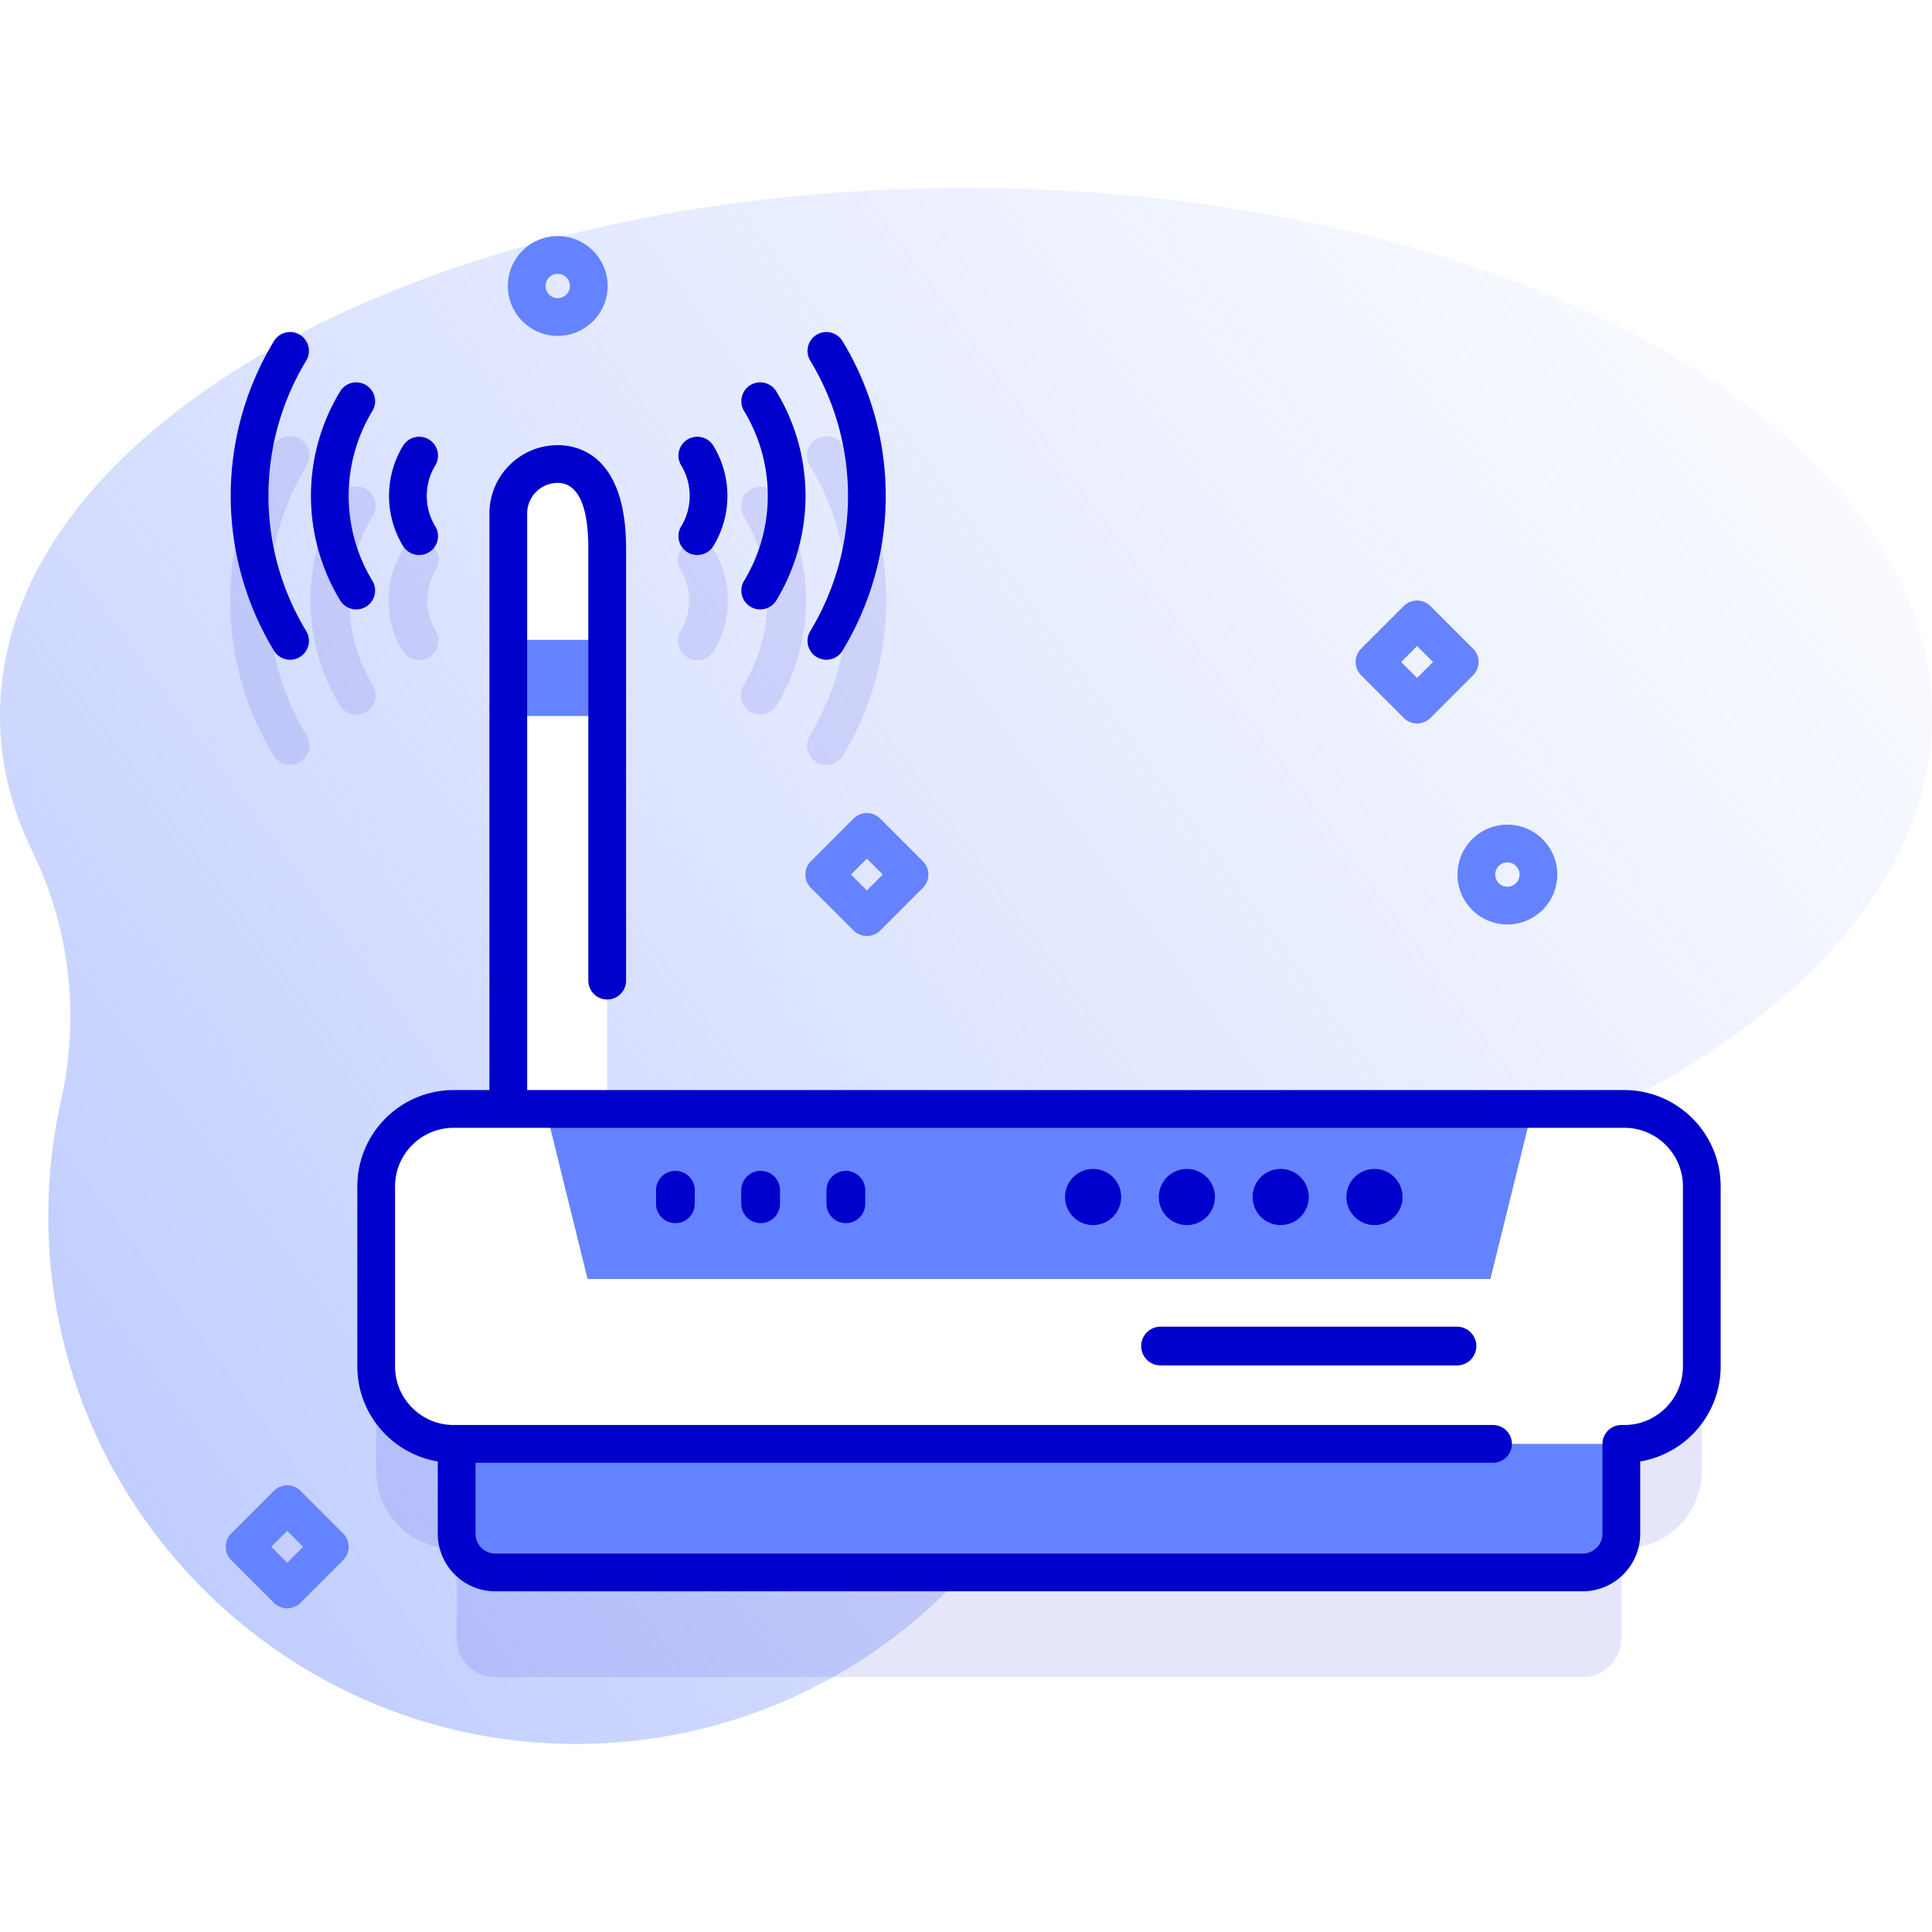
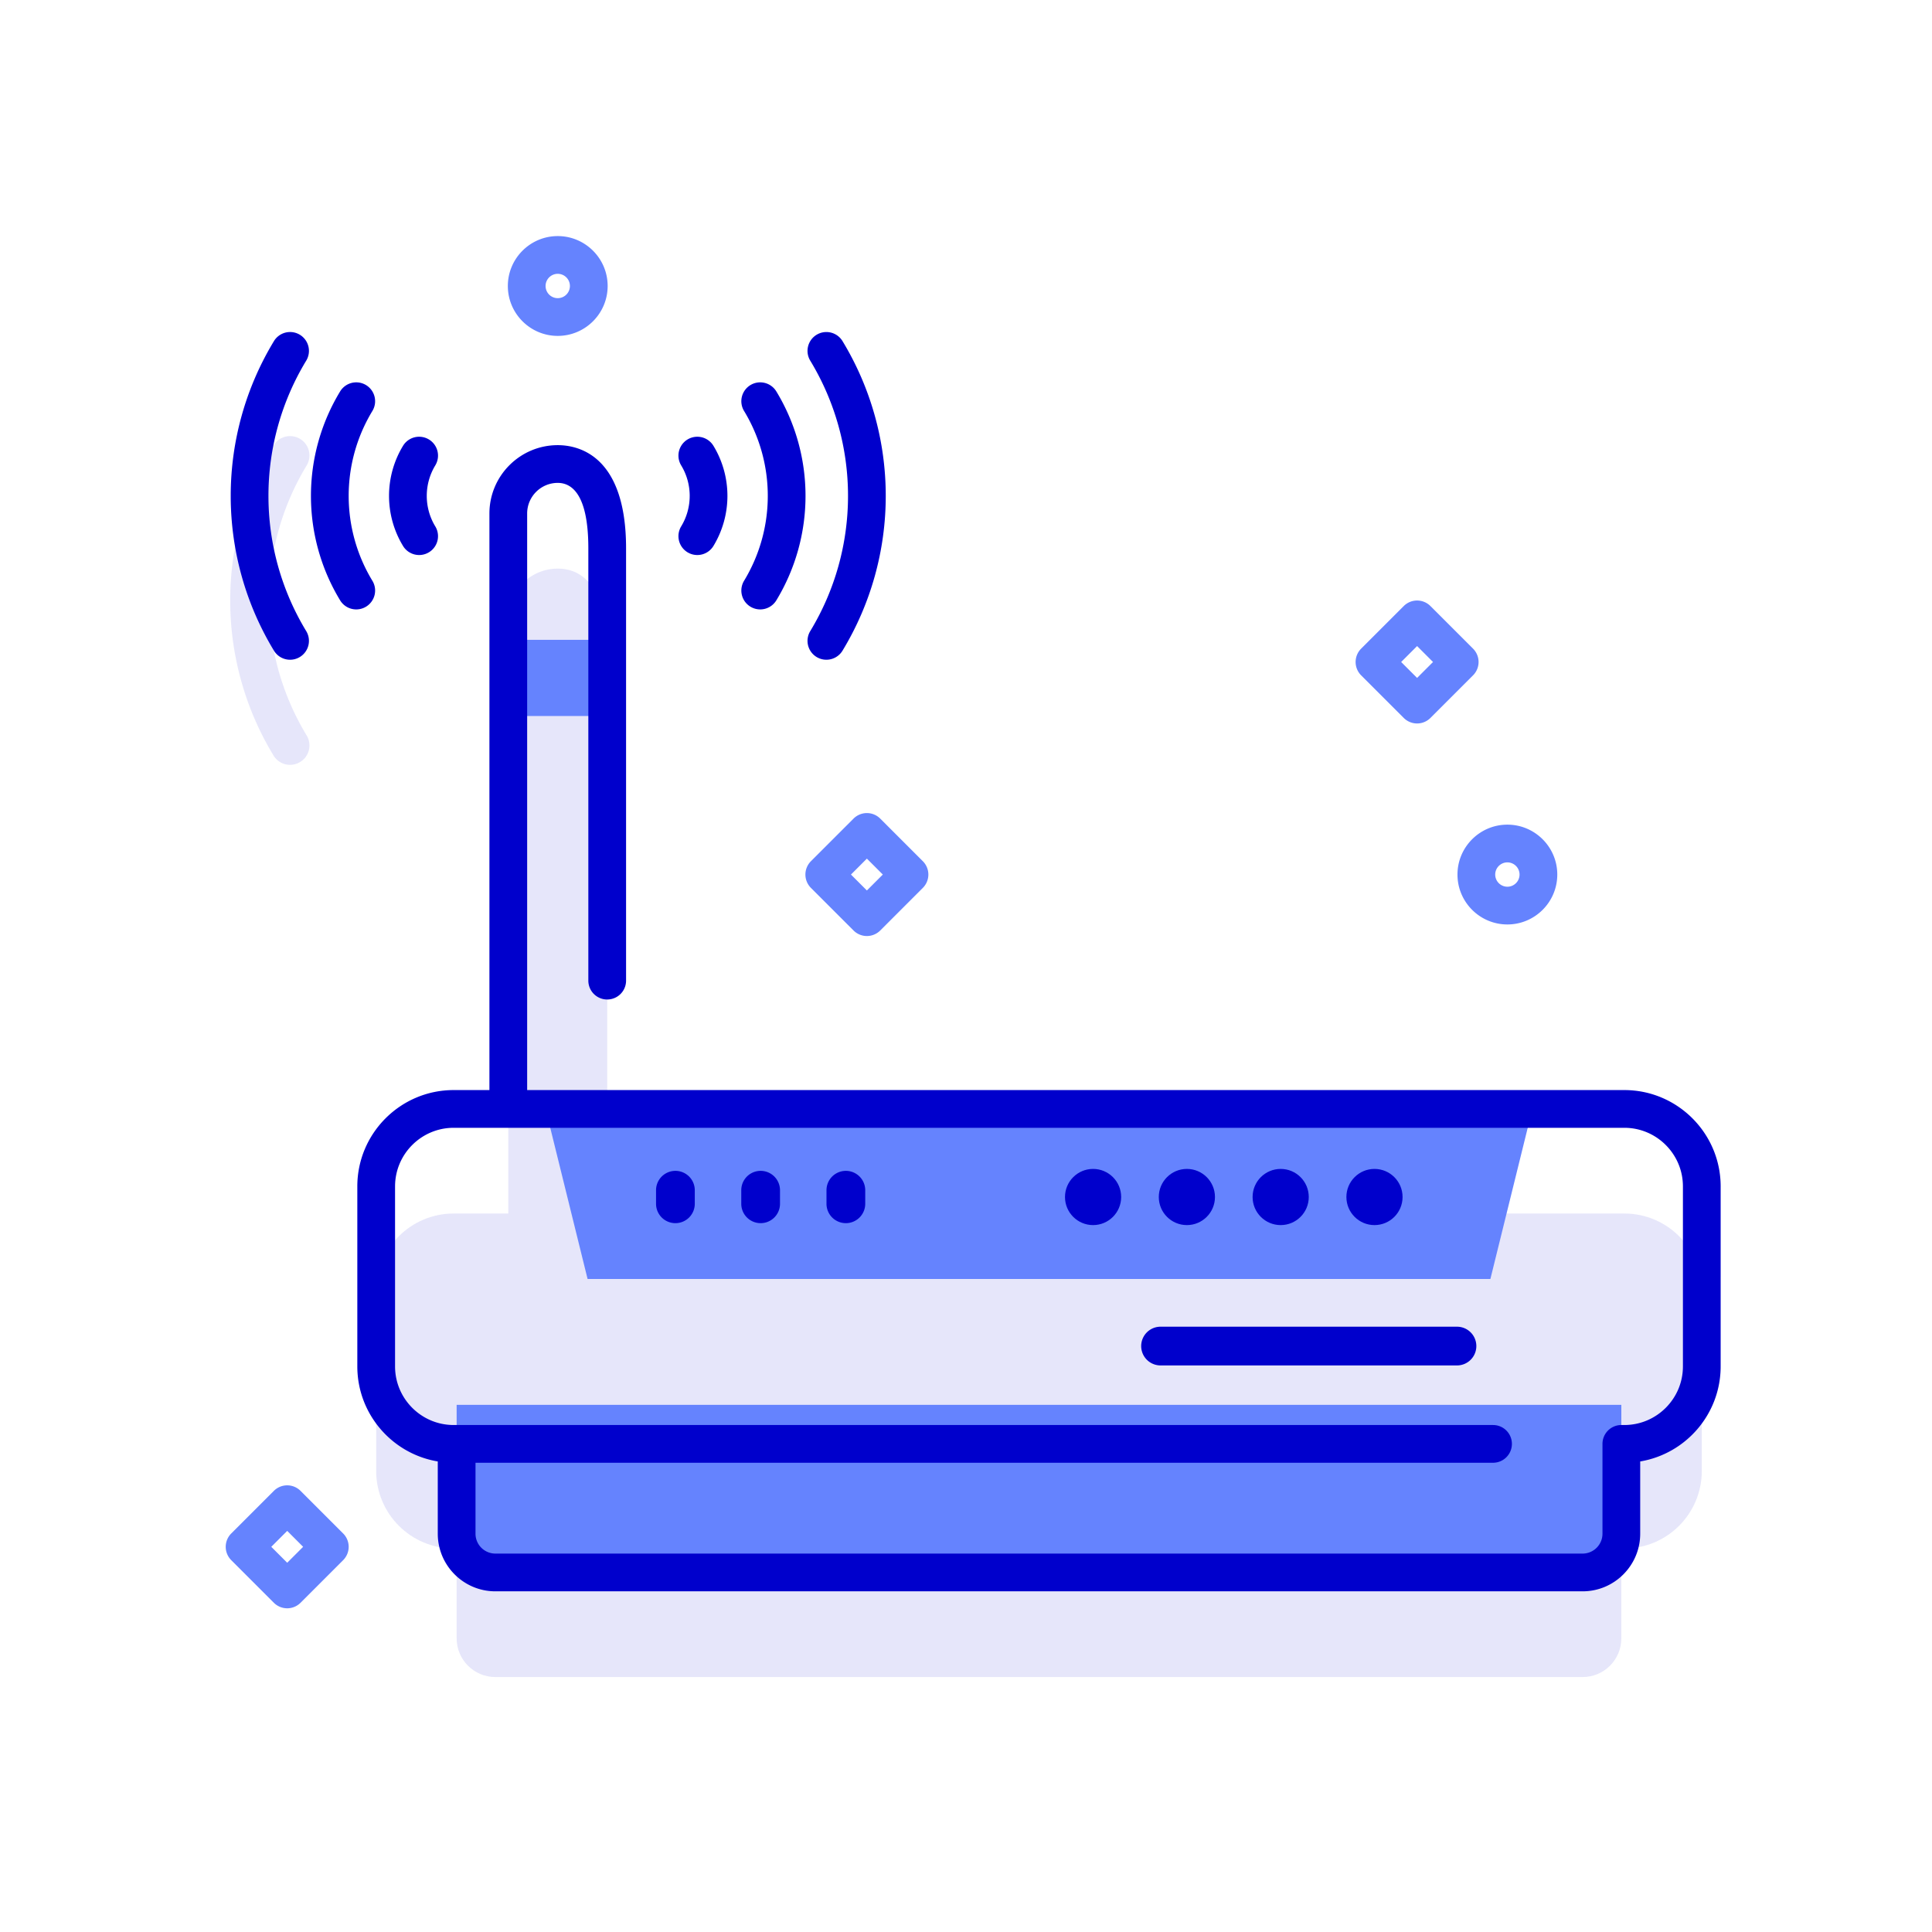
<svg xmlns="http://www.w3.org/2000/svg" version="1.1" width="512" height="512" x="0" y="0" viewBox="0 0 512 512" style="enable-background:new 0 0 512 512" xml:space="preserve">
  <defs>
    <linearGradient id="a" x1="508.537" x2="-41.463" y1="4.132" y2="408.132" gradientUnits="userSpaceOnUse">
      <stop offset="0" stop-color="#d2deff" stop-opacity="0" />
      <stop offset="1" stop-color="#b7c5ff" />
    </linearGradient>
  </defs>
  <g>
    <linearGradient id="a" x1="508.537" x2="-41.463" y1="4.132" y2="408.132" gradientUnits="userSpaceOnUse">
      <stop offset="0" stop-color="#d2deff" stop-opacity="0" />
      <stop offset="1" stop-color="#b7c5ff" />
    </linearGradient>
-     <path fill="url(&quot;#a&quot;)" d="M512 189.635c0-77.209-114.615-139.799-256-139.799S0 112.426 0 189.635c0 12.48 2.999 24.577 8.62 36.089 10.007 20.491 12.502 43.828 7.537 66.086a140.058 140.058 0 0 0-3.333 28.294c-1.235 77.812 61.961 142.061 139.782 142.061 58.443 0 108.503-35.865 129.385-86.785 11.468-27.964 35.565-48.919 65.155-55.077C443.526 300.245 512 249.31 512 189.635z" opacity="1" data-original="url(#a)" />
    <path fill="#0000CC" d="M430.46 321.596H160.916V173.034c0-16.478-5.868-22.346-13.107-22.346s-13.107 5.868-13.107 13.107v157.802h-14.477c-11.339 0-20.532 9.192-20.532 20.531v47.703c0 11.339 9.192 20.531 20.532 20.531h.789v23.807c0 5.669 4.596 10.266 10.266 10.266h288.126c5.67 0 10.266-4.596 10.266-10.266v-23.807h.789c11.339 0 20.532-9.192 20.532-20.531v-47.703c-.001-11.339-9.193-20.532-20.533-20.532z" opacity=".1" />
    <g fill="#0000CC" opacity=".1">
-       <path d="M198.802 188.608a5.133 5.133 0 0 0 7.052-1.726c5.07-8.359 7.751-17.955 7.751-27.75s-2.68-19.39-7.751-27.75a5.134 5.134 0 0 0-8.778 5.325c4.097 6.754 6.263 14.508 6.263 22.425s-2.165 15.672-6.263 22.425a5.134 5.134 0 0 0 1.726 7.051zM182.134 174.194a5.13 5.13 0 0 0 7.051-1.727c2.436-4.018 3.724-8.629 3.724-13.335s-1.288-9.317-3.724-13.335a5.133 5.133 0 0 0-8.778 5.325c1.464 2.412 2.237 5.182 2.237 8.011s-.773 5.599-2.237 8.012a5.131 5.131 0 0 0 1.727 7.049z" fill="#0000CC" />
-       <path d="M216.341 201.944a5.131 5.131 0 0 0 7.051-1.726c7.507-12.377 11.475-26.583 11.475-41.085s-3.968-28.709-11.475-41.086a5.133 5.133 0 0 0-8.778 5.325 68.942 68.942 0 0 1 9.987 35.761 68.944 68.944 0 0 1-9.987 35.761 5.132 5.132 0 0 0 1.727 7.05zM92.536 159.132a43.219 43.219 0 0 1 6.263-22.425 5.133 5.133 0 0 0-8.778-5.325c-5.071 8.359-7.75 17.955-7.75 27.75s2.681 19.391 7.75 27.75a5.13 5.13 0 0 0 7.052 1.726 5.134 5.134 0 0 0 1.726-7.051 43.226 43.226 0 0 1-6.263-22.425zM111.084 174.939a5.133 5.133 0 0 0 4.384-7.796c-1.464-2.413-2.237-5.183-2.237-8.012s.773-5.599 2.237-8.011a5.133 5.133 0 0 0-8.778-5.325c-2.436 4.018-3.724 8.629-3.724 13.335s1.288 9.317 3.724 13.335a5.126 5.126 0 0 0 4.394 2.474z" fill="#0000CC" />
      <path d="M79.534 116.32a5.135 5.135 0 0 0-7.051 1.726 79.205 79.205 0 0 0-11.475 41.086 79.204 79.204 0 0 0 11.475 41.085 5.13 5.13 0 0 0 7.051 1.726 5.133 5.133 0 0 0 1.727-7.051 68.944 68.944 0 0 1-9.987-35.761 68.939 68.939 0 0 1 9.987-35.761 5.133 5.133 0 0 0-1.727-7.05z" fill="#0000CC" />
    </g>
    <path fill="#6583FE" d="M419.406 416.717H131.28c-5.67 0-10.266-4.596-10.266-10.266v-34.147h308.657v34.147c.001 5.67-4.596 10.266-10.265 10.266z" />
-     <path fill="#FFFFFF" d="M160.916 356.345h-26.214V136.077c0-7.239 5.868-13.107 13.107-13.107 7.239 0 13.107 5.868 13.107 22.346z" />
    <path fill="#6583FE" d="M134.702 169.561h26.214v20.189h-26.214z" />
-     <path fill="#FFFFFF" d="M430.46 382.645H120.226c-11.339 0-20.532-9.192-20.532-20.531V314.41c0-11.339 9.192-20.532 20.532-20.532H430.46c11.339 0 20.532 9.192 20.532 20.532v47.703c0 11.34-9.192 20.532-20.532 20.532z" />
    <path fill="#6583FE" d="m394.969 338.946 11.13-45.067H144.587l11.13 45.067z" />
    <path fill="#0000CC" d="M430.46 288.879H139.702V136.077c0-4.47 3.637-8.107 8.106-8.107 3.698 0 8.107 3.009 8.107 17.346v114.562a5 5 0 1 0 10 0V145.316c0-24.682-12.663-27.346-18.107-27.346-9.984 0-18.106 8.123-18.106 18.107v152.802h-9.477c-14.078 0-25.531 11.453-25.531 25.531v47.703c0 12.644 9.239 23.17 21.32 25.184v19.154c0 8.417 6.849 15.266 15.266 15.266h288.126c8.418 0 15.266-6.848 15.266-15.266v-19.154c12.082-2.014 21.32-12.54 21.32-25.184V314.41c0-14.078-11.454-25.531-25.532-25.531zm15.532 73.234c0 8.564-6.968 15.531-15.532 15.531h-.788a5 5 0 0 0-5 5v23.807a5.272 5.272 0 0 1-5.266 5.266H131.28a5.272 5.272 0 0 1-5.266-5.266v-18.807H395.67a5 5 0 1 0 0-10H120.226c-8.563 0-15.531-6.967-15.531-15.531V314.41c0-8.564 6.968-15.531 15.531-15.531H430.46c8.564 0 15.532 6.967 15.532 15.531z" />
    <g fill="#0000CC">
      <circle cx="289.677" cy="317.219" r="7.443" fill="#0000CC" />
      <circle cx="314.535" cy="317.219" r="7.443" fill="#0000CC" />
      <circle cx="339.394" cy="317.219" r="7.443" fill="#0000CC" />
      <circle cx="364.252" cy="317.219" r="7.443" fill="#0000CC" />
    </g>
    <path fill="#0000CC" d="M178.991 324.149a5.133 5.133 0 0 1-5.133-5.133v-3.593a5.133 5.133 0 1 1 10.266 0v3.593a5.133 5.133 0 0 1-5.133 5.133zM201.576 324.149a5.133 5.133 0 0 1-5.133-5.133v-3.593a5.133 5.133 0 1 1 10.266 0v3.593a5.133 5.133 0 0 1-5.133 5.133zM224.161 324.149a5.133 5.133 0 0 1-5.133-5.133v-3.593a5.133 5.133 0 1 1 10.266 0v3.593a5.133 5.133 0 0 1-5.133 5.133zM386.113 361.855H307.56a5.133 5.133 0 1 1 0-10.266h78.553a5.133 5.133 0 1 1 0 10.266zM201.459 161.502a5.002 5.002 0 0 1-4.271-7.593 43.356 43.356 0 0 0 6.282-22.494c0-7.942-2.172-15.72-6.281-22.494a4.999 4.999 0 0 1 1.681-6.868 4.998 4.998 0 0 1 6.868 1.682c5.059 8.338 7.732 17.91 7.732 27.681s-2.674 19.342-7.731 27.681a5.001 5.001 0 0 1-4.28 2.405zM184.791 147.088a5.001 5.001 0 0 1-4.271-7.594 15.574 15.574 0 0 0 2.256-8.079c0-2.853-.78-5.647-2.256-8.08a5 5 0 0 1 8.551-5.186c2.424 3.997 3.705 8.584 3.705 13.266s-1.281 9.27-3.705 13.266a4.998 4.998 0 0 1-4.28 2.407zM218.997 174.838a5 5 0 0 1-4.27-7.594c6.546-10.79 10.006-23.18 10.006-35.829s-3.46-25.039-10.006-35.83a4.999 4.999 0 0 1 1.681-6.868 4.998 4.998 0 0 1 6.868 1.682c7.495 12.354 11.457 26.538 11.457 41.017s-3.962 28.662-11.457 41.016a4.996 4.996 0 0 1-4.279 2.406zM94.415 161.502a4.997 4.997 0 0 1-4.28-2.407c-5.058-8.338-7.732-17.91-7.732-27.681s2.674-19.343 7.732-27.681a5.002 5.002 0 0 1 6.868-1.682 5 5 0 0 1 1.681 6.868 43.362 43.362 0 0 0-6.281 22.494c0 7.941 2.172 15.72 6.282 22.494a5 5 0 0 1-1.682 6.868 4.954 4.954 0 0 1-2.588.727zM111.084 147.088a4.999 4.999 0 0 1-4.279-2.406c-2.425-3.996-3.707-8.584-3.707-13.267s1.282-9.271 3.707-13.267a5 5 0 0 1 8.549 5.189c-1.476 2.432-2.256 5.225-2.256 8.079s.78 5.647 2.256 8.079a5 5 0 0 1-4.27 7.593zM76.877 174.838a4.998 4.998 0 0 1-4.28-2.408c-7.494-12.356-11.456-26.539-11.456-41.016s3.962-28.66 11.456-41.017a5 5 0 0 1 8.551 5.186c-6.547 10.792-10.007 23.182-10.007 35.83s3.46 25.038 10.007 35.829a5 5 0 0 1-1.683 6.868 4.958 4.958 0 0 1-2.588.728z" />
    <path fill="#6583FE" d="M229.733 248.057a5 5 0 0 1-3.535-1.464L214.906 235.3a5 5 0 0 1 0-7.071l11.292-11.292a5 5 0 0 1 7.07 0l11.292 11.292a5 5 0 0 1 0 7.071l-11.292 11.293a4.998 4.998 0 0 1-3.535 1.464zm-4.22-16.292 4.221 4.221 4.221-4.221-4.221-4.221zM76.111 426.215a5 5 0 0 1-3.535-1.464l-11.293-11.292a5.001 5.001 0 0 1 0-7.072l11.293-11.292a4.998 4.998 0 0 1 7.07 0l11.292 11.292a5 5 0 0 1 0 7.071L79.646 424.75a4.995 4.995 0 0 1-3.535 1.465zm-4.221-16.293 4.222 4.221 4.221-4.221-4.221-4.221zM375.544 191.727a5 5 0 0 1-3.535-1.464l-11.292-11.292a5 5 0 0 1 0-7.071l11.292-11.292a5 5 0 0 1 7.07 0l11.293 11.292a5.001 5.001 0 0 1 0 7.072l-11.293 11.292a5 5 0 0 1-3.535 1.463zm-4.221-16.292 4.221 4.221 4.222-4.221-4.222-4.221zM399.471 244.99c-7.292 0-13.225-5.933-13.225-13.225s5.933-13.225 13.225-13.225 13.225 5.933 13.225 13.225c-.001 7.292-5.933 13.225-13.225 13.225zm0-16.45c-1.778 0-3.225 1.447-3.225 3.225s1.446 3.225 3.225 3.225 3.225-1.447 3.225-3.225a3.23 3.23 0 0 0-3.225-3.225zM147.809 89.015c-7.292 0-13.225-5.933-13.225-13.225s5.933-13.225 13.225-13.225 13.225 5.933 13.225 13.225c-.001 7.292-5.933 13.225-13.225 13.225zm0-16.45c-1.778 0-3.225 1.447-3.225 3.225s1.446 3.225 3.225 3.225a3.229 3.229 0 0 0 3.225-3.225 3.23 3.23 0 0 0-3.225-3.225z" />
  </g>
</svg>